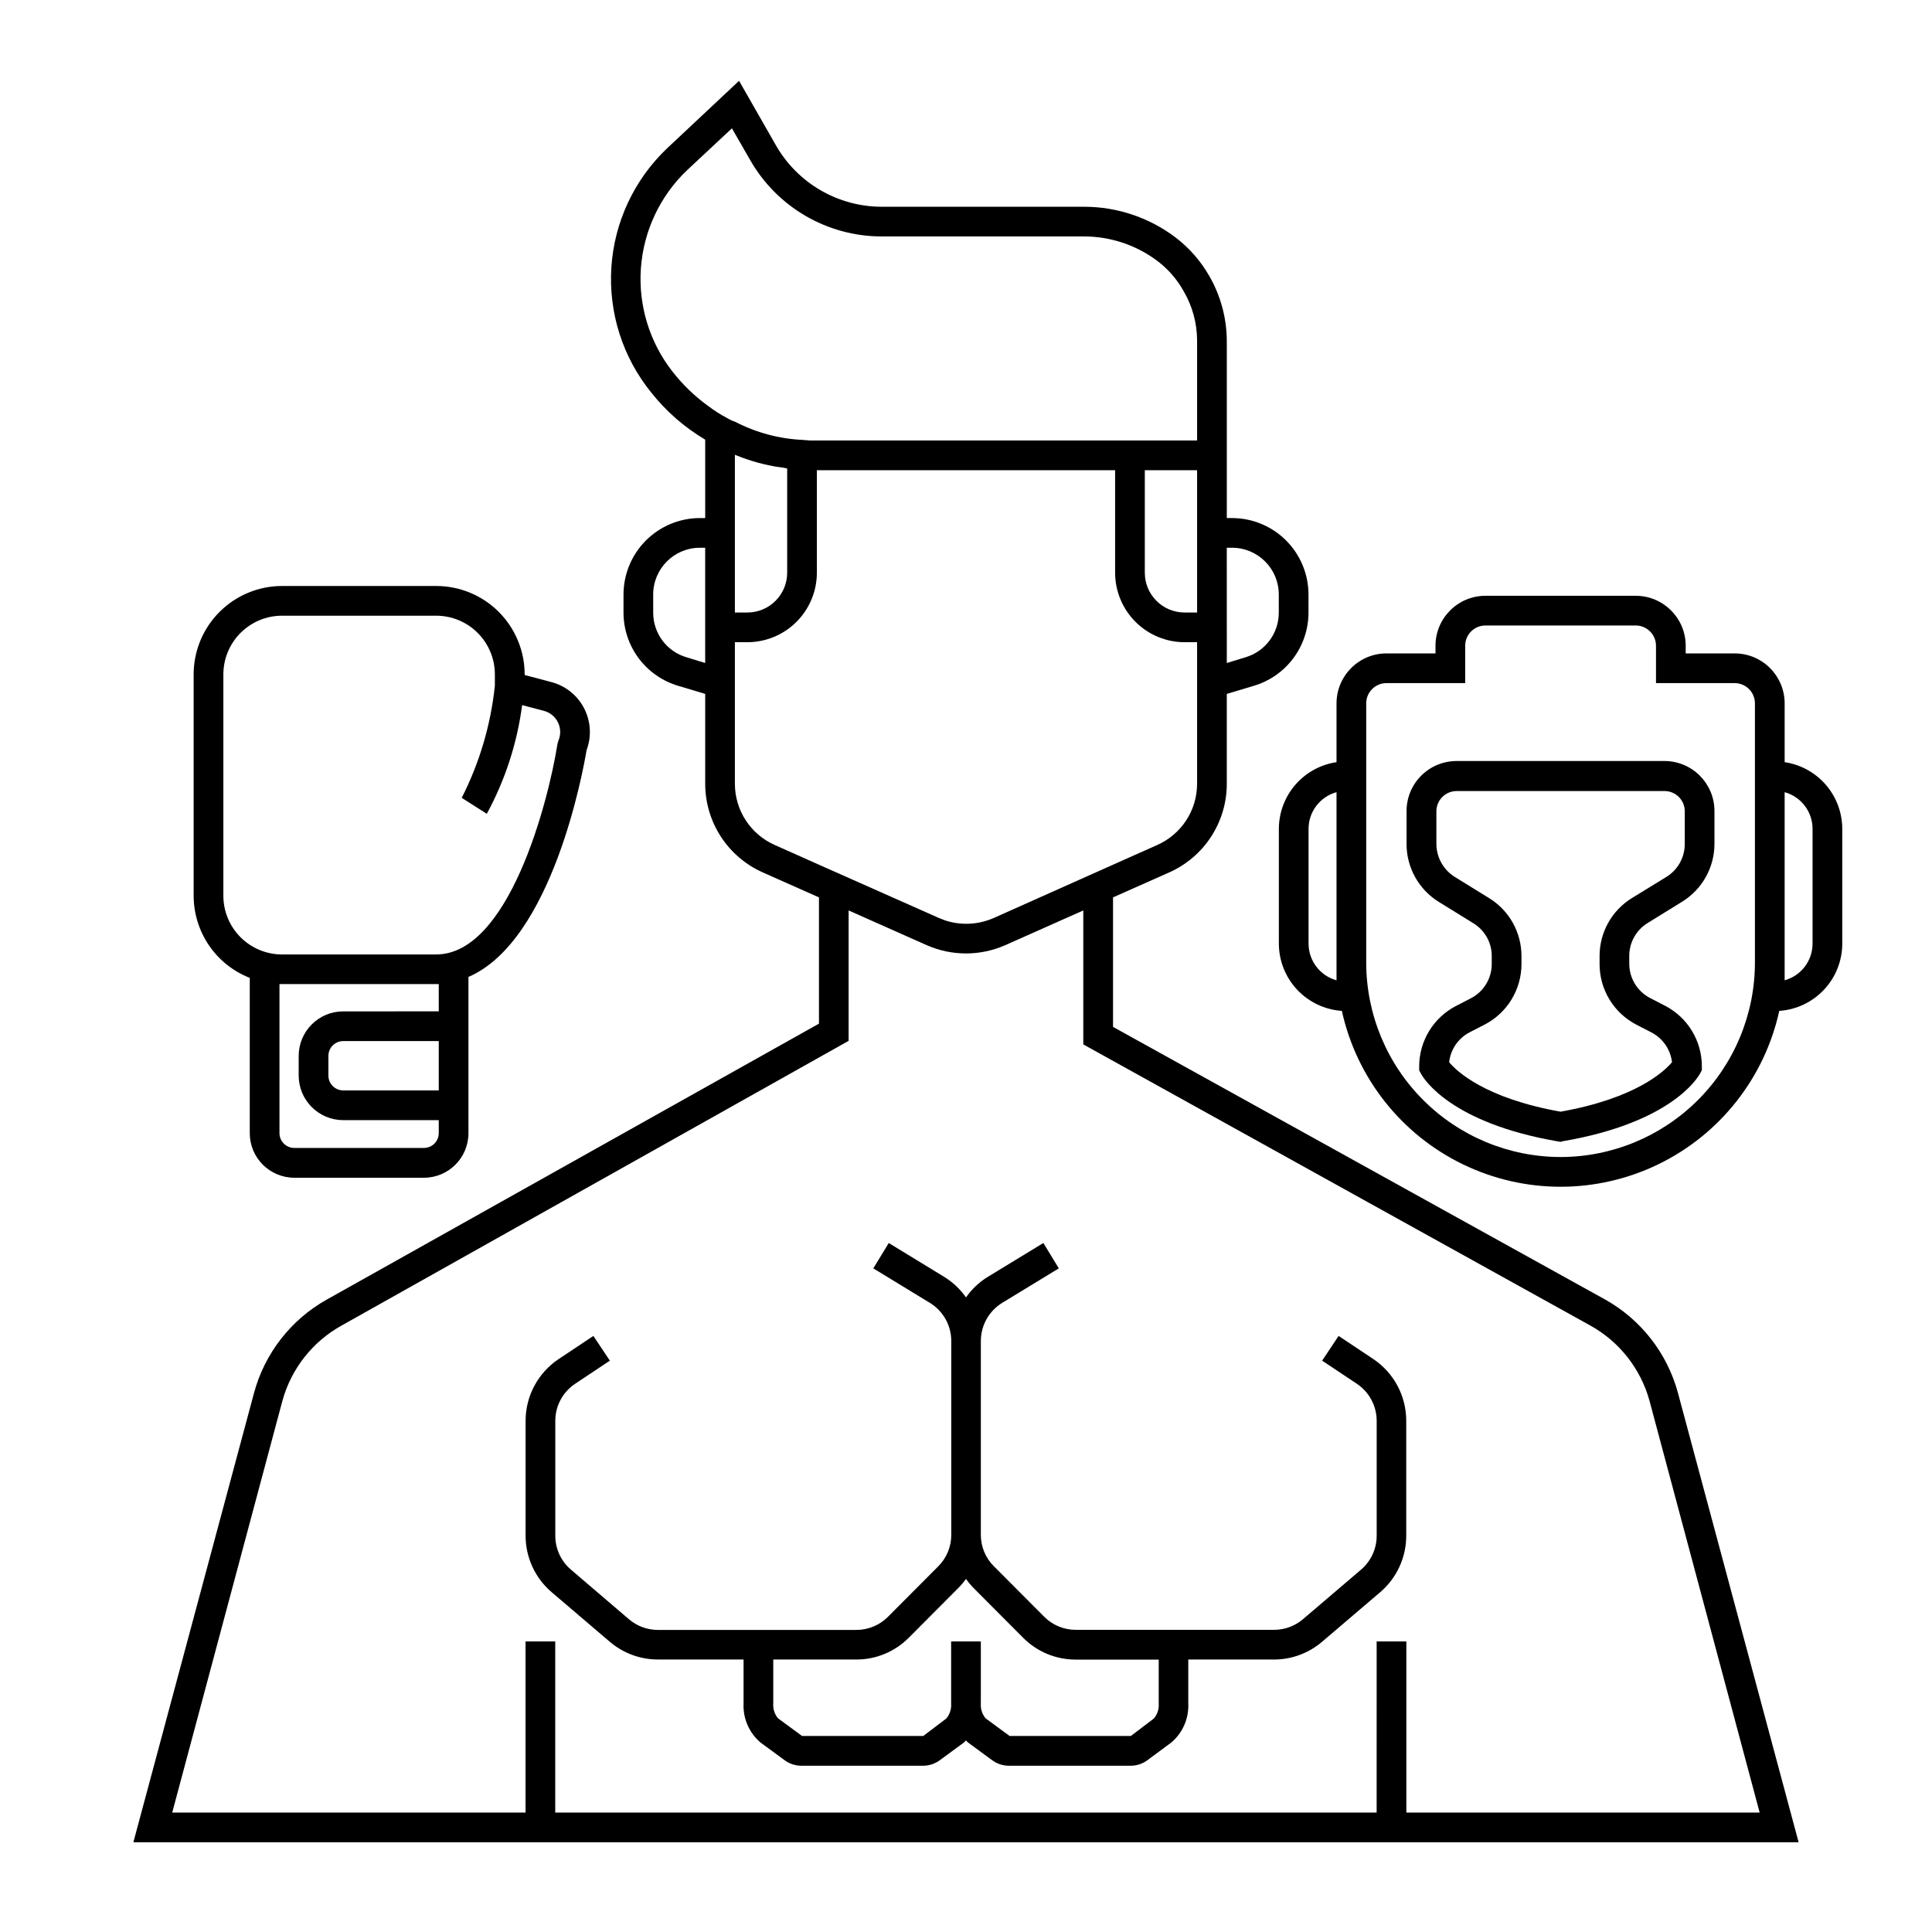
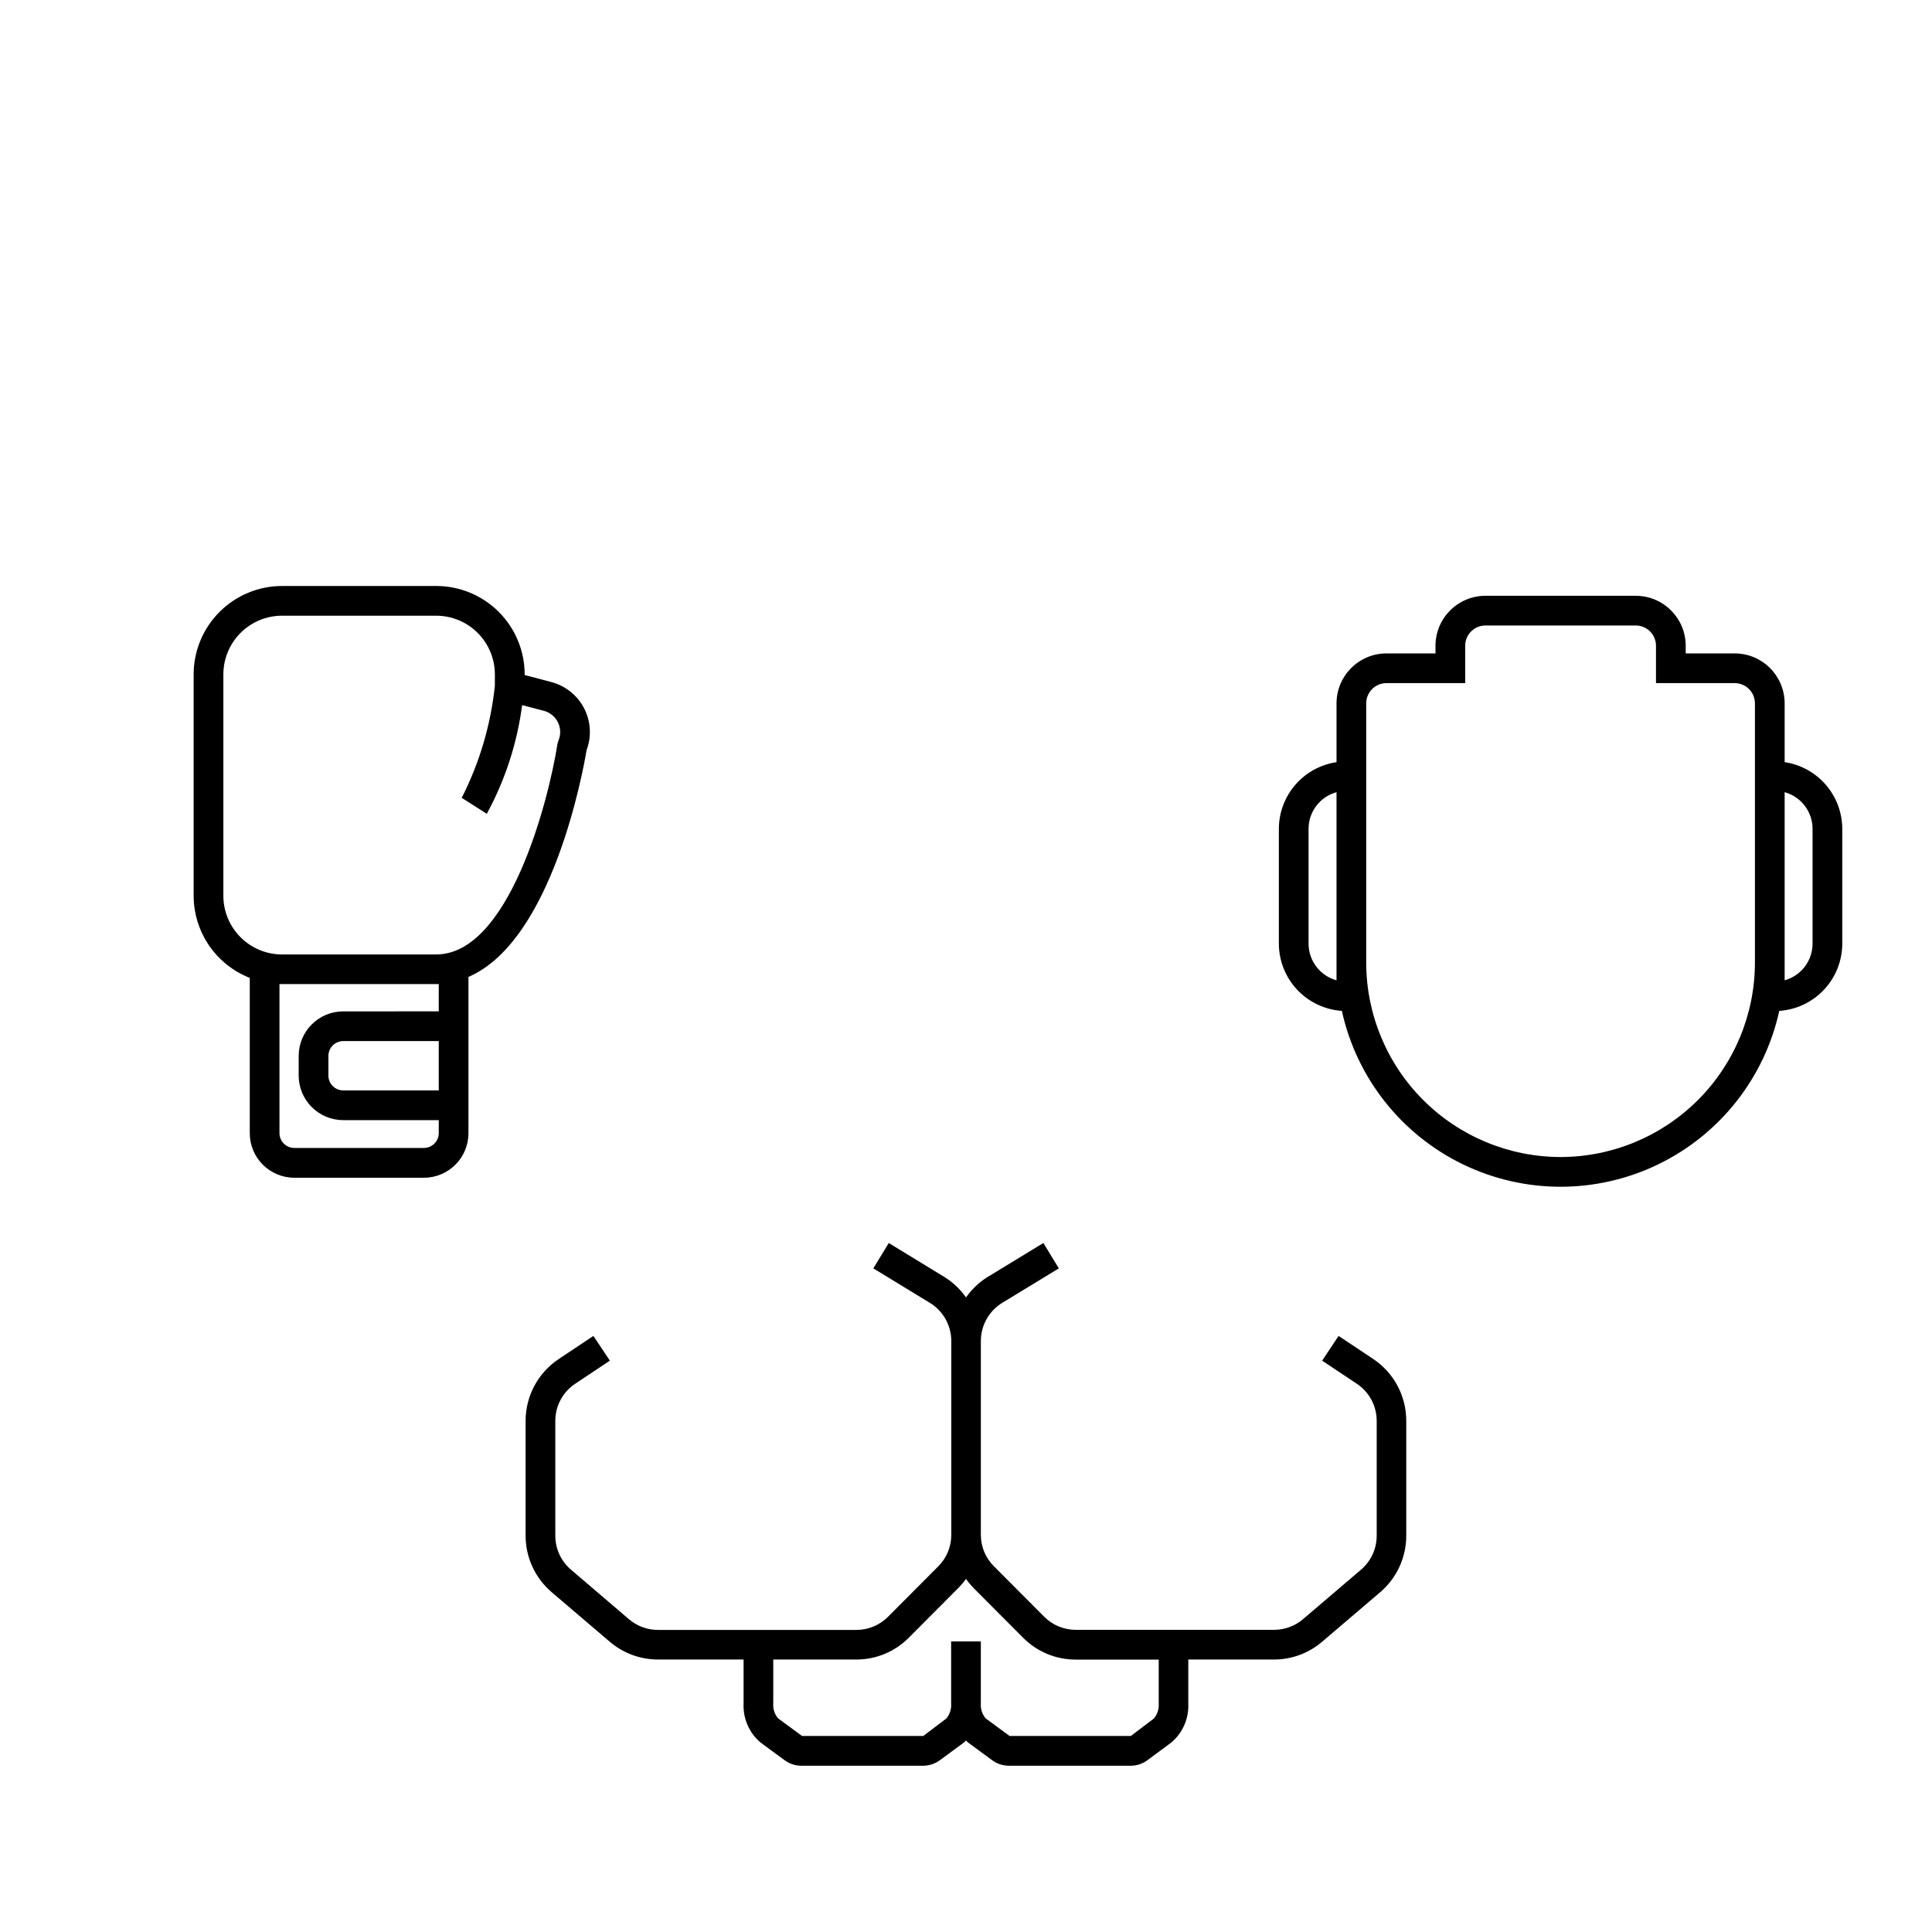
<svg xmlns="http://www.w3.org/2000/svg" fill="#000000" width="800px" height="800px" version="1.1" viewBox="144 144 512 512">
  <g>
-     <path d="m588.69 513.2c-2.824-10.527-9.777-19.473-19.285-24.797l-130.44-72.266v-34.324l14.879-6.613v0.004c4.539-2.019 8.398-5.309 11.109-9.469 2.707-4.164 4.156-9.023 4.16-13.992v-23.852l7.086-2.125c4.191-1.227 7.875-3.773 10.5-7.262 2.625-3.492 4.051-7.738 4.062-12.105v-4.879c-0.012-5.363-2.148-10.5-5.938-14.293-3.793-3.789-8.93-5.926-14.293-5.938h-1.418v-47.074c-0.047-6-1.648-11.887-4.644-17.082-2.273-3.981-5.324-7.461-8.973-10.234-6.981-5.273-15.496-8.121-24.246-8.109h-53.609c-5.691-0.008-11.277-1.523-16.199-4.383s-9-6.969-11.824-11.91l-9.762-17.082-19.129 17.945c-8.688 8.281-13.938 19.527-14.711 31.5-0.773 11.977 2.988 23.805 10.539 33.129 3.969 5.016 8.824 9.258 14.328 12.52v20.781h-1.418c-5.363 0.012-10.5 2.148-14.293 5.938-3.789 3.793-5.926 8.93-5.938 14.293v4.879c0.012 4.367 1.438 8.613 4.062 12.105 2.625 3.488 6.309 6.035 10.5 7.262l7.086 2.125v23.852c0.008 4.969 1.453 9.828 4.164 13.992 2.711 4.16 6.566 7.449 11.105 9.469l14.879 6.613v33.457l-130.44 73.129c-9.512 5.324-16.465 14.27-19.289 24.797l-31.961 119.02h441.31zm-118.16-224.04c6.82 0.012 12.348 5.539 12.359 12.359v4.879c-0.008 5.481-3.633 10.293-8.895 11.809l-4.879 1.496-0.004-30.543zm-9.289-7.871v25.031h-3.305c-5.828 0-10.551-4.723-10.551-10.547v-27.16h13.855zm-139.02-38.809c-6.102-7.785-9.086-17.566-8.375-27.434 0.715-9.863 5.074-19.113 12.234-25.941l11.887-11.098 4.801 8.344c3.5 6.164 8.574 11.289 14.699 14.855 6.125 3.566 13.086 5.449 20.172 5.453h53.609c7.047-0.004 13.898 2.289 19.523 6.535 2.801 2.125 5.133 4.805 6.848 7.871 2.356 3.984 3.606 8.52 3.621 13.148v26.527h-101.94c-0.5 0.012-1-0.012-1.496-0.078l-1.023-0.078c-6.262-0.281-12.383-1.922-17.949-4.805-0.715-0.23-1.402-0.551-2.047-0.941-1.82-0.953-3.559-2.059-5.195-3.309-3.535-2.559-6.688-5.606-9.367-9.051zm16.531 22.043c1.102 0.473 2.281 0.867 3.387 1.258 1.801 0.617 3.641 1.117 5.508 1.496 0.867 0.156 1.73 0.395 2.598 0.473 0.867 0.078 1.574 0.234 2.363 0.395v27.629c0 5.824-4.723 10.547-10.551 10.547h-3.305v-41.801zm-12.754 53.684c-5.262-1.516-8.887-6.328-8.895-11.809v-4.879c0.012-6.82 5.539-12.348 12.359-12.359h1.418v30.543zm23.379 49.75 0.004 0.004c-3.156-1.383-5.84-3.652-7.727-6.531-1.887-2.879-2.894-6.242-2.902-9.688v-37.547h3.305c4.887-0.008 9.566-1.949 13.02-5.402s5.398-8.137 5.402-13.02v-27.16h79.035v27.16c0.008 4.883 1.949 9.566 5.402 13.02s8.137 5.394 13.02 5.402h3.305v37.551-0.004c-0.008 3.445-1.016 6.809-2.902 9.688-1.887 2.879-4.57 5.148-7.723 6.531l-11.652 5.195-31.723 14.168c-4.012 1.738-8.512 1.961-12.676 0.629-0.629-0.234-1.18-0.473-1.812-0.707l-31.723-14.09zm-130.52 147.21c2.336-8.43 7.949-15.574 15.586-19.84l134.45-75.492v-34.559l20.703 9.211h0.004c6.621 2.914 14.16 2.914 20.781 0l20.703-9.211v35.504l134.45 74.547c7.637 4.266 13.25 11.41 15.586 19.84l29.207 109.18h-93.629v-45.352h-7.871l-0.004 45.352h-217.68v-45.352h-7.871v45.352h-93.633z" />
-     <path d="m507.94 504.16-9.195-6.125-4.367 6.551 9.195 6.125h-0.004c3.289 2.188 5.266 5.879 5.266 9.832v30.441c0.004 3.453-1.508 6.734-4.133 8.98l-15.383 13.121 0.004 0.004c-2.141 1.828-4.863 2.832-7.676 2.832h-52.57c-3.137 0.004-6.148-1.246-8.359-3.473l-13.336-13.383v0.004c-2.215-2.203-3.457-5.199-3.449-8.324v-51.387c0.012-4.117 2.152-7.93 5.66-10.086l15.004-9.141-4.094-6.723-14.996 9.141c-2.164 1.383-4.039 3.176-5.508 5.285-1.473-2.109-3.344-3.902-5.512-5.285l-14.957-9.137-4.094 6.723 14.996 9.141v-0.004c3.512 2.152 5.656 5.969 5.668 10.086v51.387c0.012 3.133-1.23 6.137-3.449 8.348l-13.336 13.383 0.004-0.004c-2.215 2.227-5.223 3.477-8.363 3.473h-52.605c-2.816 0-5.539-1.004-7.676-2.832l-15.375-13.148c-2.629-2.242-4.141-5.523-4.141-8.98v-30.441c0-3.953 1.977-7.644 5.266-9.832l9.195-6.125-4.367-6.551-9.195 6.125c-5.481 3.652-8.773 9.801-8.77 16.383v30.441c0.004 5.754 2.523 11.219 6.902 14.957l15.383 13.121c3.559 3.047 8.09 4.723 12.777 4.723h22.703v11.684c-0.18 3.945 1.477 7.754 4.484 10.312l6.344 4.66c1.273 0.957 2.82 1.484 4.41 1.496h32.395c1.598-0.012 3.148-0.535 4.422-1.496l6.344-4.66c0.195-0.148 0.355-0.379 0.543-0.543 0.188 0.164 0.348 0.395 0.543 0.543l6.344 4.66h0.004c1.277 0.961 2.828 1.484 4.426 1.496h32.395-0.004c1.594-0.012 3.137-0.539 4.41-1.496l6.297-4.66c3.016-2.555 4.676-6.363 4.496-10.312v-11.676h22.703c4.684 0 9.215-1.676 12.773-4.723l15.391-13.129c4.375-3.738 6.894-9.203 6.894-14.957v-30.441c0.012-6.578-3.266-12.723-8.727-16.383zm-56.867 91.316h-0.004c0.109 1.43-0.348 2.844-1.273 3.938l-6.094 4.629h-32.156l-6.344-4.66c-0.918-1.098-1.375-2.512-1.27-3.938v-16.445h-7.871v16.477c0.105 1.426-0.352 2.84-1.266 3.938l-6.109 4.629h-32.148l-6.344-4.668h-0.004c-0.922-1.098-1.379-2.512-1.266-3.938v-11.645h21.996-0.004c5.231 0.012 10.246-2.07 13.926-5.785l13.336-13.383c0.656-0.684 1.266-1.414 1.82-2.188 0.551 0.781 1.156 1.52 1.816 2.211l13.336 13.383c3.684 3.711 8.699 5.789 13.926 5.777h21.996z" />
+     <path d="m507.94 504.16-9.195-6.125-4.367 6.551 9.195 6.125c3.289 2.188 5.266 5.879 5.266 9.832v30.441c0.004 3.453-1.508 6.734-4.133 8.98l-15.383 13.121 0.004 0.004c-2.141 1.828-4.863 2.832-7.676 2.832h-52.57c-3.137 0.004-6.148-1.246-8.359-3.473l-13.336-13.383v0.004c-2.215-2.203-3.457-5.199-3.449-8.324v-51.387c0.012-4.117 2.152-7.93 5.66-10.086l15.004-9.141-4.094-6.723-14.996 9.141c-2.164 1.383-4.039 3.176-5.508 5.285-1.473-2.109-3.344-3.902-5.512-5.285l-14.957-9.137-4.094 6.723 14.996 9.141v-0.004c3.512 2.152 5.656 5.969 5.668 10.086v51.387c0.012 3.133-1.23 6.137-3.449 8.348l-13.336 13.383 0.004-0.004c-2.215 2.227-5.223 3.477-8.363 3.473h-52.605c-2.816 0-5.539-1.004-7.676-2.832l-15.375-13.148c-2.629-2.242-4.141-5.523-4.141-8.98v-30.441c0-3.953 1.977-7.644 5.266-9.832l9.195-6.125-4.367-6.551-9.195 6.125c-5.481 3.652-8.773 9.801-8.77 16.383v30.441c0.004 5.754 2.523 11.219 6.902 14.957l15.383 13.121c3.559 3.047 8.09 4.723 12.777 4.723h22.703v11.684c-0.18 3.945 1.477 7.754 4.484 10.312l6.344 4.66c1.273 0.957 2.82 1.484 4.41 1.496h32.395c1.598-0.012 3.148-0.535 4.422-1.496l6.344-4.66c0.195-0.148 0.355-0.379 0.543-0.543 0.188 0.164 0.348 0.395 0.543 0.543l6.344 4.66h0.004c1.277 0.961 2.828 1.484 4.426 1.496h32.395-0.004c1.594-0.012 3.137-0.539 4.41-1.496l6.297-4.66c3.016-2.555 4.676-6.363 4.496-10.312v-11.676h22.703c4.684 0 9.215-1.676 12.773-4.723l15.391-13.129c4.375-3.738 6.894-9.203 6.894-14.957v-30.441c0.012-6.578-3.266-12.723-8.727-16.383zm-56.867 91.316h-0.004c0.109 1.43-0.348 2.844-1.273 3.938l-6.094 4.629h-32.156l-6.344-4.66c-0.918-1.098-1.375-2.512-1.27-3.938v-16.445h-7.871v16.477c0.105 1.426-0.352 2.84-1.266 3.938l-6.109 4.629h-32.148l-6.344-4.668h-0.004c-0.922-1.098-1.379-2.512-1.266-3.938v-11.645h21.996-0.004c5.231 0.012 10.246-2.07 13.926-5.785l13.336-13.383c0.656-0.684 1.266-1.414 1.82-2.188 0.551 0.781 1.156 1.52 1.816 2.211l13.336 13.383c3.684 3.711 8.699 5.789 13.926 5.777h21.996z" />
    <path d="m616.95 345.98v-15.586c-0.012-7.305-5.93-13.227-13.234-13.234h-12.988v-2.039c-0.008-7.305-5.934-13.227-13.242-13.23h-39.84c-7.301 0.012-13.215 5.93-13.227 13.23v2.039h-13.004c-7.301 0.016-13.215 5.934-13.223 13.234v15.586c-4.238 0.629-8.113 2.754-10.918 5.996-2.801 3.238-4.352 7.375-4.363 11.66v30.457c0.016 4.531 1.746 8.887 4.844 12.188 3.098 3.305 7.336 5.309 11.852 5.613 3.898 17.746 15.715 32.73 32.066 40.66 16.352 7.93 35.434 7.93 51.785 0 16.352-7.93 28.168-22.914 32.066-40.66 4.519-0.305 8.754-2.309 11.852-5.613 3.102-3.301 4.832-7.656 4.844-12.188v-30.457c-0.012-4.281-1.559-8.418-4.359-11.66-2.805-3.238-6.676-5.367-10.91-5.996zm-118.76 57.812c-4.367-1.203-7.394-5.168-7.41-9.699v-30.457c0.008-4.531 3.039-8.496 7.41-9.699zm59.379 46.832c-13.656-0.016-26.75-5.449-36.406-15.105s-15.086-22.746-15.102-36.402v-68.723c0-2.957 2.394-5.356 5.352-5.359h20.875l0.004-9.914c0-2.957 2.394-5.356 5.352-5.359h39.84c2.961 0 5.363 2.398 5.371 5.359v9.91h20.859v0.004c2.957 0.004 5.356 2.398 5.359 5.359v68.723c-0.016 13.656-5.445 26.746-15.102 36.402s-22.75 15.086-36.402 15.105zm66.777-56.531c-0.012 4.527-3.035 8.492-7.398 9.699v-49.855c4.367 1.203 7.394 5.172 7.398 9.699z" />
-     <path d="m557.57 446.6-0.668-0.109c-28.457-4.879-35.605-16.609-36.32-17.934l-0.48-0.883v-1h-0.004c-0.012-3.324 0.898-6.586 2.625-9.426 1.727-2.844 4.203-5.152 7.16-6.672l3.938-2.031c3.391-1.766 5.516-5.273 5.508-9.098v-2.047c0.02-3.555-1.824-6.863-4.856-8.715l-9.117-5.637c-5.363-3.285-8.625-9.125-8.602-15.414v-8.66c-0.016-3.523 1.379-6.91 3.867-9.402 2.488-2.496 5.871-3.898 9.395-3.894h55.105c7.301 0.016 13.215 5.934 13.227 13.234v8.66c0.02 6.285-3.238 12.129-8.598 15.414l-9.117 5.629c-3.027 1.863-4.867 5.164-4.863 8.719v2.047c-0.008 3.828 2.117 7.336 5.512 9.102l3.938 2.031h-0.004c2.957 1.523 5.434 3.828 7.164 6.672 1.727 2.84 2.637 6.102 2.629 9.426v1l-0.473 0.883c-0.723 1.324-7.871 13.051-36.32 17.934zm-29.527-21.09c1.922 2.297 9.375 9.516 29.527 13.098 20.066-3.566 27.551-10.746 29.527-13.113-0.398-3.398-2.465-6.371-5.512-7.926l-3.938-2.023h0.004c-2.949-1.531-5.418-3.84-7.137-6.68-1.719-2.84-2.625-6.102-2.609-9.418v-2.047c-0.023-6.293 3.238-12.141 8.602-15.422l9.117-5.598c3.023-1.867 4.863-5.168 4.856-8.723v-8.66c0-2.957-2.394-5.356-5.352-5.359h-55.105c-2.961 0-5.363 2.398-5.367 5.359v8.66c0.016 3.547 1.848 6.84 4.856 8.723l9.117 5.629c5.348 3.281 8.594 9.113 8.574 15.391v2.047c0.008 3.324-0.902 6.586-2.633 9.426-1.727 2.84-4.207 5.148-7.16 6.672l-3.938 2.023c-3.027 1.57-5.066 4.551-5.434 7.941z" />
    <path d="m298.91 331.94c-1.75-3.555-4.953-6.172-8.785-7.18l-7.086-1.875v-0.18c-0.004-6.207-2.477-12.16-6.867-16.551s-10.344-6.856-16.551-6.859h-40.887c-6.207 0.004-12.16 2.473-16.547 6.863-4.391 4.387-6.859 10.34-6.867 16.547v58.672c0.008 4.703 1.426 9.293 4.078 13.18 2.652 3.883 6.414 6.875 10.793 8.594v41.156-0.004c0 6.523 5.289 11.809 11.809 11.809h34.34c6.519 0 11.805-5.285 11.805-11.809v-41.406c22.262-9.59 30.41-54.719 31.309-60.109 1.328-3.535 1.129-7.461-0.543-10.848zm-38.637 101.03h-25.309c-2.172 0-3.934-1.762-3.934-3.934v-5.203c0-2.176 1.762-3.938 3.934-3.938h25.309zm0-28.184v7.234l-25.309 0.004c-6.519 0-11.809 5.285-11.809 11.809v5.203c0 6.519 5.289 11.809 11.809 11.809h25.309v3.441-0.004c0 1.047-0.414 2.047-1.152 2.785s-1.738 1.152-2.781 1.152h-34.34c-2.172 0-3.938-1.762-3.938-3.938v-39.492h42.211zm31.723-64.551-0.262 0.914c-2.441 15.523-12.957 55.789-32.141 55.789l-40.859 0.004c-4.125-0.004-8.078-1.648-10.992-4.566-2.914-2.918-4.551-6.875-4.547-10.996v-58.672c0.004-4.121 1.641-8.07 4.555-10.984 2.914-2.914 6.863-4.551 10.984-4.555h40.863c4.121 0 8.074 1.641 10.988 4.555 2.914 2.91 4.555 6.863 4.559 10.984v3c-1.082 10.363-4.059 20.441-8.785 29.73l6.644 4.227v0.004c4.867-8.945 8.043-18.711 9.367-28.805l5.754 1.512c1.629 0.426 2.992 1.539 3.734 3.051 0.746 1.512 0.793 3.269 0.141 4.82z" />
  </g>
</svg>